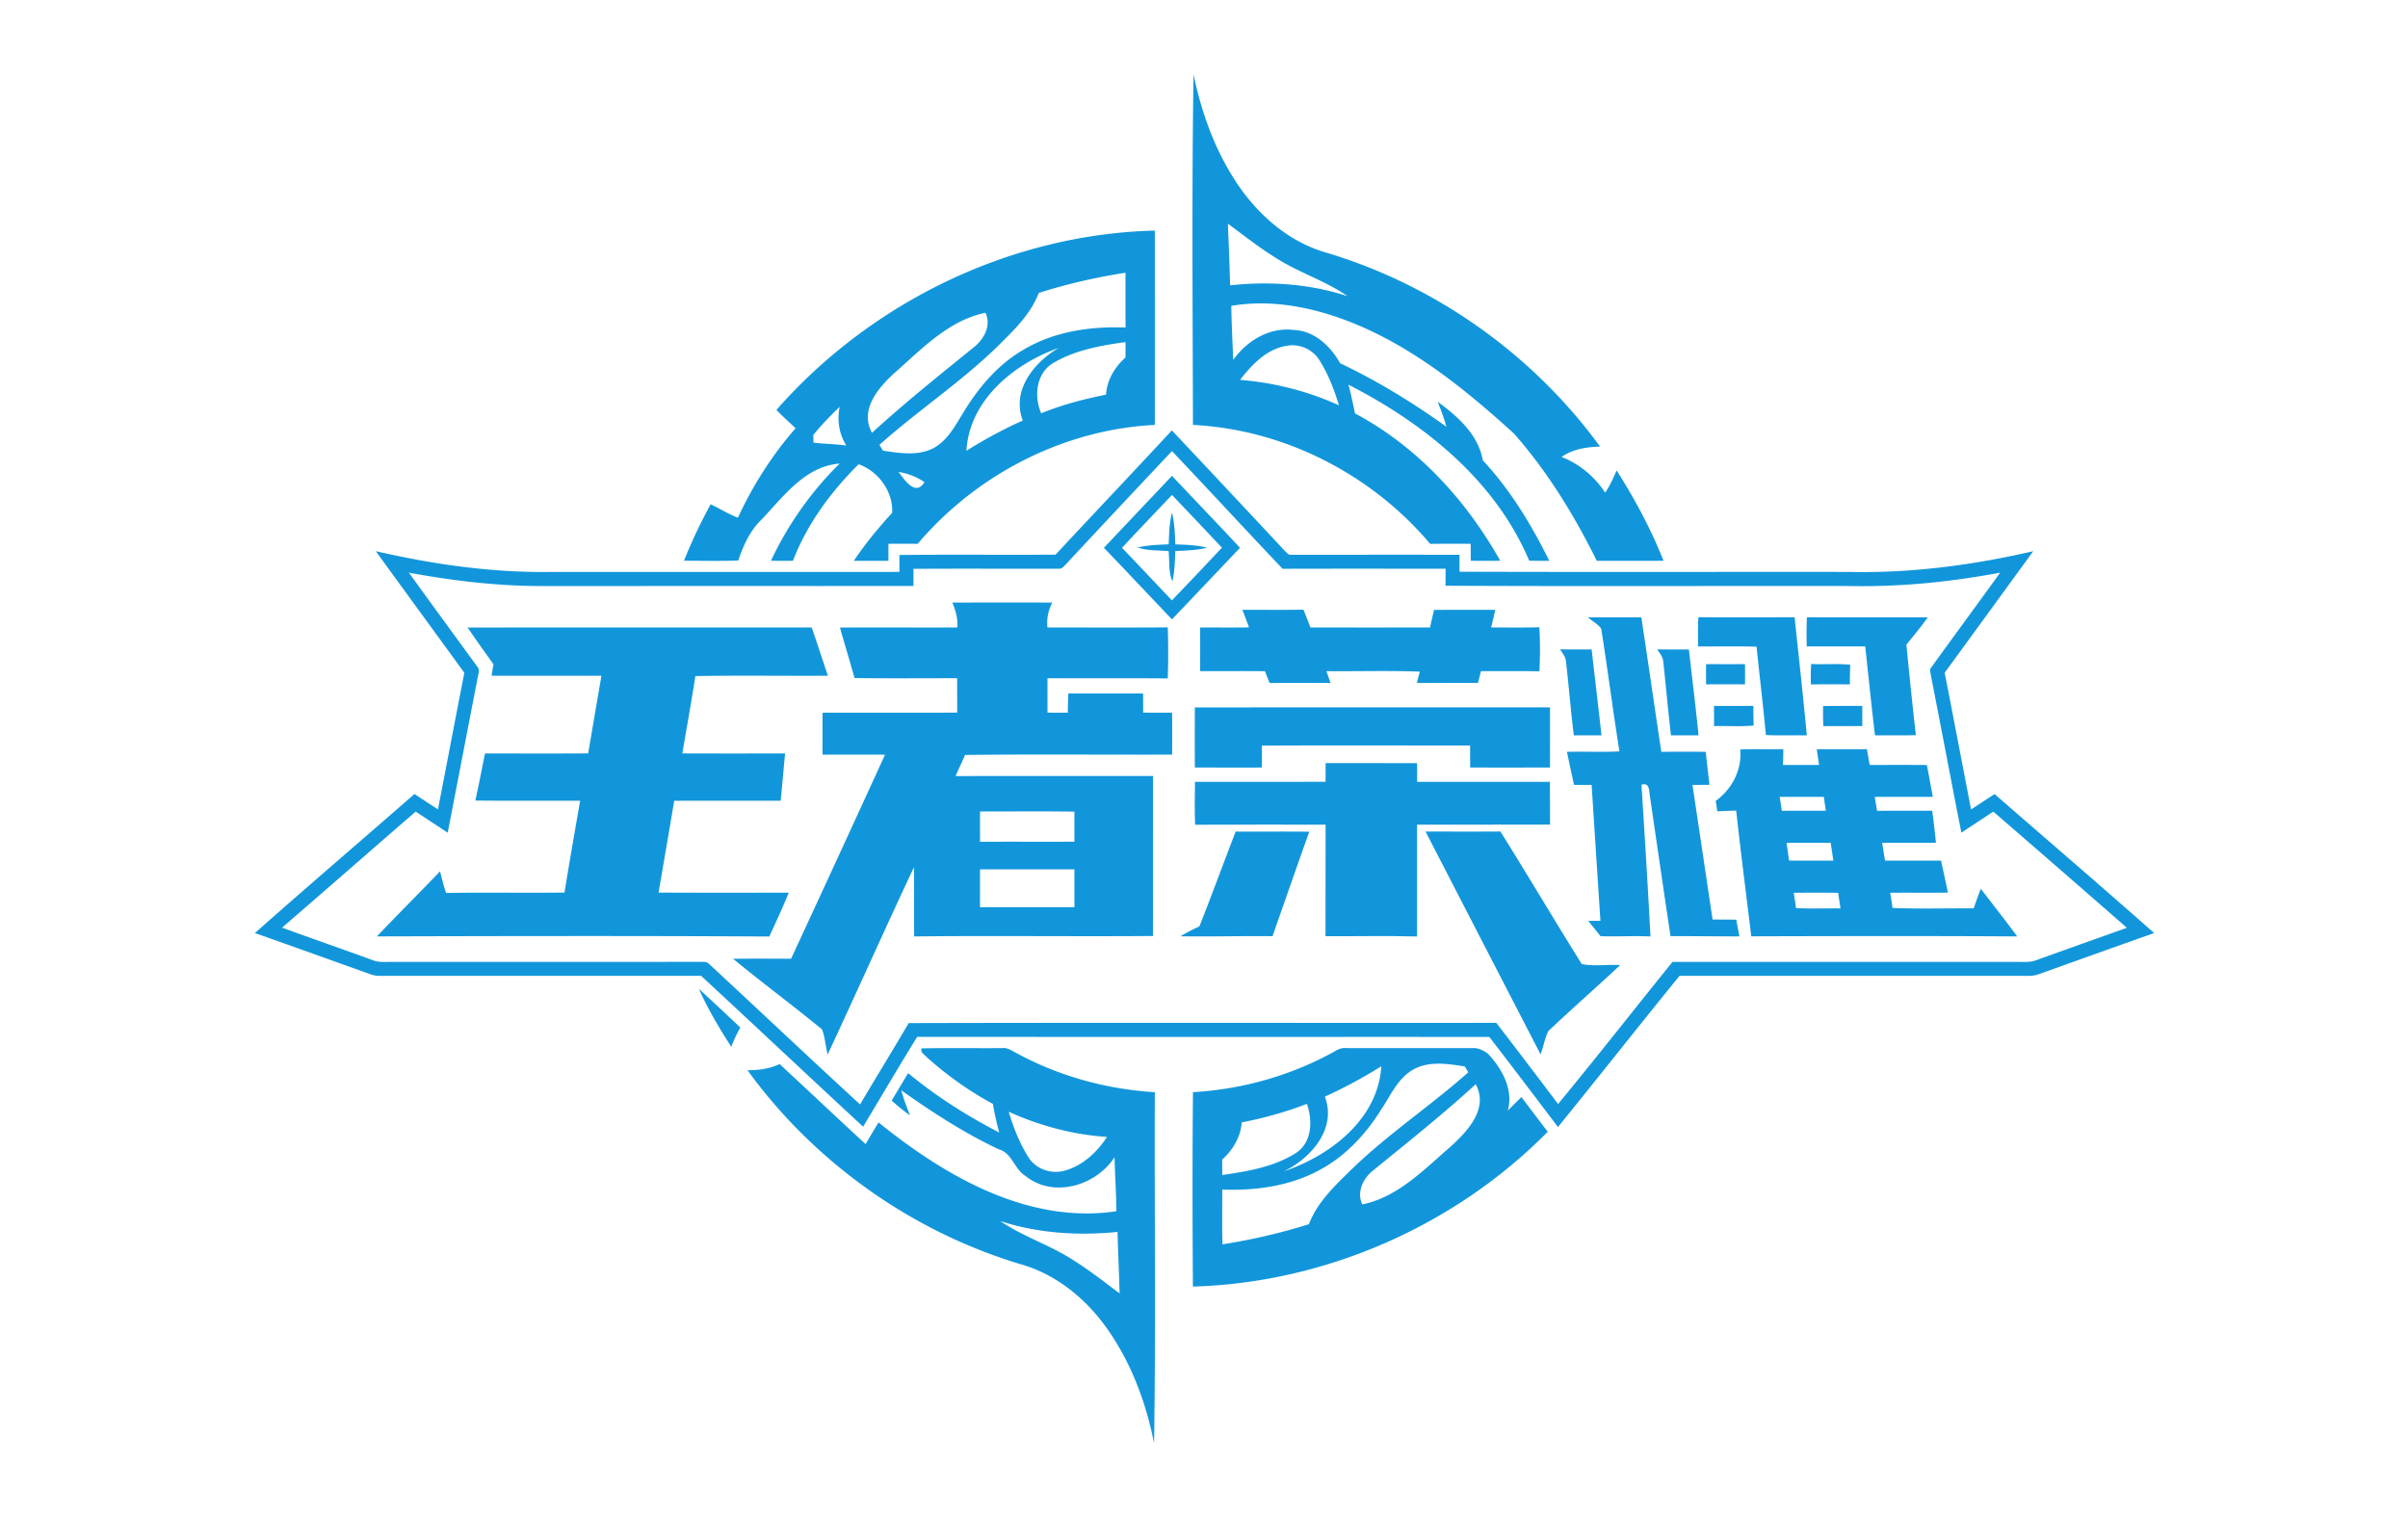
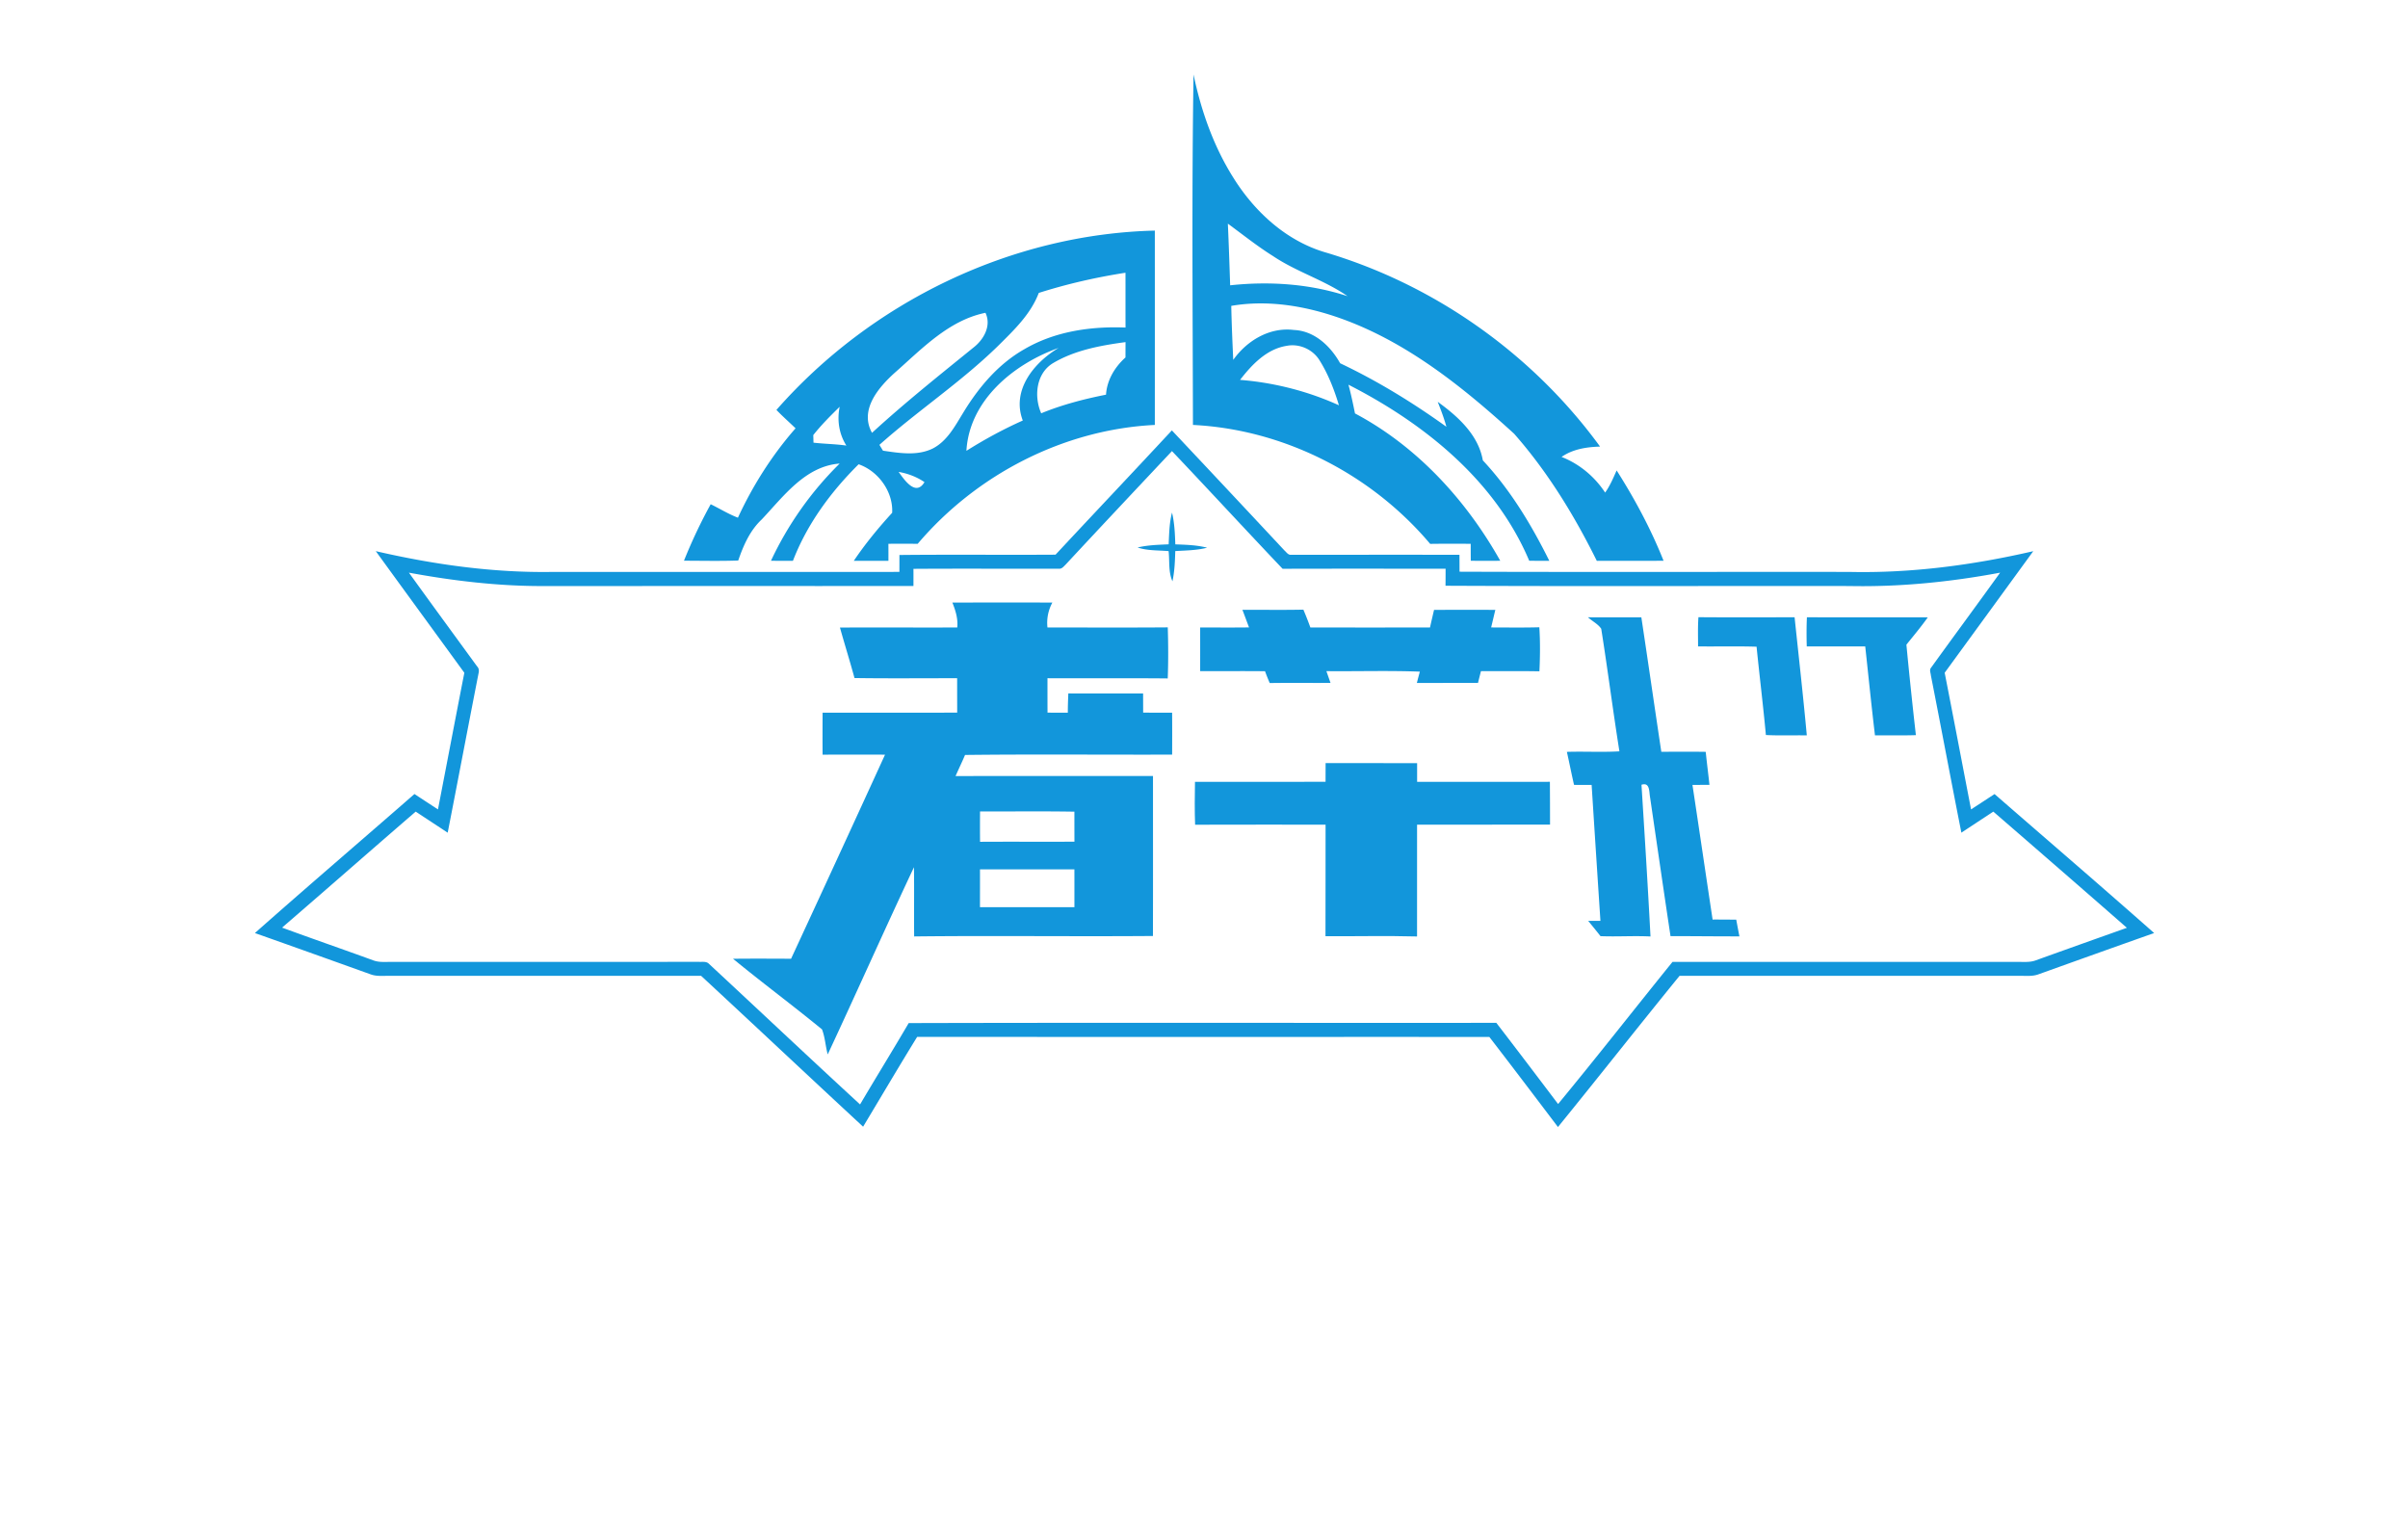
<svg xmlns="http://www.w3.org/2000/svg" t="1751599056351" class="icon" viewBox="0 0 1625 1024" version="1.1" p-id="2419" width="76.172" height="48">
  <path d="M805.436 50.263c5.112 24.529 13.558 48.58 26.989 69.839 14.4 23.052 35.911 42.706 62.424 50.342 73.728 21.957 139.66 68.791 184.94 130.945-9.066 0.254-18.385 1.683-25.99 6.97 12.05 4.715 22.306 13.272 29.402 24.068 3.287-4.588 5.478-9.827 7.764-14.955 12.304 19.337 23.179 39.642 31.657 60.948-15.02 0.142-30.022-0.032-45.04 0.079-15.146-30.609-33.166-60.09-55.789-85.778-34.45-31.387-71.886-61.503-116.212-77.554-23.766-8.557-49.549-13.066-74.68-8.748 0.238 12.161 0.778 24.306 1.333 36.452 9.208-13.019 24.656-22.29 41.008-20.179 13.875 0.604 24.671 10.939 31.133 22.449 25.195 11.939 49.056 26.592 71.695 42.865-1.555-5.747-3.683-11.304-5.858-16.844 13.542 9.78 27.434 22.242 30.45 39.53 18.607 19.893 32.768 43.453 44.866 67.775-4.54 0.032-9.05 0-13.558-0.047-22.846-54.137-70.839-92.7-121.991-118.8 1.746 6.398 3.096 12.891 4.413 19.384 41.833 22.21 75.014 58.424 98.034 99.431-6.636 0.08-13.272 0.064-19.892 0a1382.18 1382.18 0 0 1-0.048-11.462c-9.113 0-18.241-0.08-27.354 0.064-39.61-46.977-98.558-77.221-160.093-80.27-0.16-78.824-0.826-157.711 0.397-236.504m23.163 100.67c0.635 13.875 1.095 27.735 1.555 41.61 26.56-2.857 53.756-1.031 79.222 7.335-15.67-10.875-34.404-16.384-50.248-27.036-10.637-6.652-20.416-14.511-30.53-21.91m8.24 105.433c23.02 1.842 45.691 7.605 66.727 17.146-3.191-10.573-7.24-21.02-13.13-30.402-4.508-7.32-13.621-11.383-22.067-9.732-13.542 2.095-23.528 12.669-31.53 22.988zM523.955 276.64c63.964-72.84 158.204-118.641 255.365-121.023 0.015 43.707 0.015 87.43 0 131.152-61.552 3.032-120.309 33.419-160.046 80.237-6.589-0.095-13.177-0.048-19.75-0.032 0.032 3.826 0.016 7.652 0.016 11.494-7.795 0-15.574 0-23.353-0.016 7.731-11.494 16.542-22.194 25.877-32.403 0.747-14.351-9.478-28.195-22.639-32.736-18.765 18.607-34.768 40.341-44.325 65.14-4.954 0.031-9.891 0.047-14.813-0.032 11.4-24.386 27.148-46.708 46.342-65.584-23.21 1.746-37.88 22.131-52.581 37.705-7.986 7.494-12.367 17.543-15.86 27.72-12.209 0.46-24.417 0.143-36.626 0.143 5.24-13.05 11.24-25.799 18.035-38.118 6.128 2.984 11.97 6.636 18.369 9.08 10.08-21.765 23.067-42.261 38.896-60.312-4.287-4.16-8.796-8.097-12.907-12.415m177.033-78.951c-5.446 14.43-16.924 25.29-27.64 35.911-24.862 24.29-53.995 43.516-79.888 66.616 0.793 1.301 1.587 2.62 2.397 3.937 11.113 1.62 23.258 3.683 33.752-1.556 9.685-5.064 14.892-15.146 20.417-24.1 10.335-17.05 23.687-32.879 41.214-42.817 20.511-12.034 44.833-15.575 68.298-14.622-0.048-12.336 0.016-24.655-0.032-36.991-19.813 3.08-39.404 7.541-58.518 13.622m-97.066 53.771c-11.018 9.939-24.132 25.069-15.463 40.643 21.972-20.147 45.294-38.753 68.425-57.519 6.986-5.382 12.304-14.748 8.129-23.48-24.767 5.048-42.866 24.306-61.091 40.356m106.416-6.223c-11.192 6.986-12.669 22.417-7.7 33.689 14.067-5.779 28.847-9.605 43.739-12.574 0.62-9.859 5.906-18.622 13.13-25.116 0.015-3.46 0.015-6.906 0.031-10.35-16.924 2.27-34.371 5.445-49.2 14.351m-58.17 59.011c12.194-7.668 24.879-14.574 38.04-20.448-7.78-20.4 7.573-39.15 24.163-48.978-30.164 10.7-60.233 35.23-62.202 69.426M548.832 293.61c0.032 1.286 0.111 3.842 0.143 5.128 7.382 0.842 14.828 0.905 22.195 1.953-4.97-7.78-6.382-17.194-4.525-26.18-6.223 6.08-12.399 12.257-17.813 19.1m57.582 24.845c3.922 5.477 11.542 16.765 17.464 6.906-5.255-3.572-11.24-5.81-17.464-6.906z" fill="#1296DB" p-id="2420" />
  <path d="M790.814 290.45c25.417 26.974 50.74 54.01 76.03 81.095 1.333 1.143 2.524 3.191 4.604 2.842 37.816 0.016 75.633-0.032 113.45 0.016l0.047 11.415c87.62 0.317 175.27 0.047 262.906 0.143 41.817 0.968 83.571-4.604 124.261-13.987a98081.353 98081.353 0 0 1-59.773 82.031c6.017 30.72 11.86 61.488 17.797 92.224 5.303-3.43 10.574-6.906 15.86-10.352 35.912 31.244 72.046 62.266 107.703 93.796-26.164 9.24-52.28 18.59-78.38 27.957-4.239 1.46-8.795 0.794-13.177 0.921-76.22-0.032-152.457 0.016-228.693-0.032-27.56 33.848-54.55 68.188-82.079 102.051-15.384-20.305-30.752-40.627-46.31-60.789-128.707-0.032-257.413 0.048-386.12-0.048-12.367 20.068-24.321 40.405-36.482 60.615-36.563-33.832-72.808-67.997-109.354-101.829-69.854 0.048-139.709-0.016-209.563 0.032-4.382-0.127-8.938 0.54-13.145-0.92-26.116-9.368-52.232-18.719-78.38-27.958 35.626-31.578 71.823-62.504 107.67-93.827 5.288 3.46 10.574 6.938 15.877 10.383 5.953-30.736 11.78-61.488 17.797-92.208-19.909-27.37-39.896-54.677-59.757-82.079 39.134 9.034 79.253 14.685 119.482 14.019 77.951-0.016 155.902 0.016 233.87-0.016 0.015-3.81 0.015-7.62 0.015-11.415 35.118-0.365 70.235 0.016 105.353-0.206 26.084-28.021 52.438-55.804 78.49-83.873m-71.68 90.572c-1.301 1.223-2.587 3.048-4.635 2.763-32.689 0.095-65.377-0.127-98.066 0.095 0.032 3.858 0.016 7.732 0 11.59-83.238 0.031-166.475-0.016-249.697 0.031-30.482 0.095-60.837-3.524-90.779-9.033 15.225 21.13 30.64 42.135 45.977 63.202 1.302 1.286 1.445 3.048 1 4.763-7.017 35.816-13.796 71.68-20.813 107.512-7.176-4.763-14.4-9.462-21.576-14.225-30.148 25.989-60.027 52.295-90.191 78.284 20.48 7.526 41.103 14.638 61.599 22.116 4.207 1.555 8.779 0.92 13.177 1.016 68.806-0.064 137.613 0.063 206.419-0.048 2.254 0.19 5.033-0.508 6.843 1.302 34.038 31.609 67.822 63.504 102.019 94.938 10.827-18.368 22.051-36.499 32.815-54.899 132.183-0.35 264.367-0.048 396.55-0.159 14.003 18.178 27.847 36.483 41.69 54.772 26.132-31.64 51.407-64.012 77.221-95.922 77.3 0.031 154.584-0.016 231.885 0.016 4.381-0.096 8.954 0.524 13.177-1.016 20.495-7.399 41.023-14.686 61.55-21.989-29.957-26.227-60.042-52.343-90.127-78.411-7.192 4.747-14.384 9.462-21.56 14.209-7.001-35.356-13.621-70.807-20.59-106.163-0.112-1.65-1.128-3.651 0.079-5.096 15.479-21.464 31.212-42.722 46.659-64.202-33.578 6.287-67.727 9.732-101.924 9.017-90.779-0.127-181.573 0.254-272.352-0.19 0.048-3.842 0.064-7.668 0.064-11.51-36.674 0.031-73.332-0.064-109.99 0.063-25.051-26.322-49.643-53.09-74.68-79.427-23.972 25.497-47.945 50.962-71.743 76.601z" fill="#1296DB" p-id="2421" />
-   <path d="M744.948 369.688c15.241-16.257 30.657-32.34 45.93-48.565 15.24 16.241 30.767 32.228 45.928 48.565-15.4 16.019-30.513 32.307-45.945 48.295-15.368-16.035-30.466-32.324-45.913-48.295m12.225-0.032c11.32 11.748 22.369 23.75 33.673 35.499 11.32-11.78 22.575-23.608 33.752-35.547-11.161-11.938-22.465-23.75-33.72-35.593-11.177 11.938-22.608 23.623-33.705 35.641z" fill="#1296DB" p-id="2422" />
  <path d="M788.655 367.338c0.333-7.176 0.444-14.447 2.27-21.432 1.667 7.033 1.969 14.272 2.223 21.464 7.175 0.254 14.43 0.444 21.448 2.254-7.017 1.81-14.304 1.842-21.48 2.27-0.207 6.827-0.46 13.702-1.905 20.401-2.826-6.366-1.858-13.606-2.588-20.369-7.001-0.619-14.21-0.206-20.94-2.445 6.858-1.65 13.954-1.825 20.972-2.143zM642.69 406.631c22.496-0.016 44.992-0.032 67.489 0-2.81 5.192-3.953 10.955-3.318 16.829 27.068-0.016 54.12 0.127 81.19-0.08 0.364 11.479 0.412 22.989-0.017 34.467-27.052-0.27-54.105 0-81.157-0.143 0 7.732-0.016 15.48 0.031 23.21 4.557 0.064 9.129 0.08 13.701 0.048-0.016-4.334 0.159-8.668 0.334-12.986 16.812 0.032 33.64 0 50.47 0.016-0.017 4.302 0.031 8.589 0.031 12.907 6.51 0.08 13.018 0.063 19.543 0.063 0.08 9.43 0.048 18.861 0.016 28.291-46.58 0.143-93.176-0.317-139.756 0.223-2.016 4.81-4.318 9.478-6.398 14.256 44.405-0.11 88.81-0.047 133.231-0.047 0 35.99 0.064 71.981-0.032 107.972-53.692 0.429-107.432-0.317-161.14 0.302-0.175-15.575 0.095-31.149-0.128-46.723-19.75 41.944-38.594 84.317-58.2 126.34-1.525-5.572-1.779-11.493-3.843-16.875-19.75-16.21-40.325-31.45-60.059-47.676 13.05-0.143 26.1-0.063 39.166-0.016a29159.642 29159.642 0 0 0 63.409-137.724c-14.05-0.063-28.1-0.08-42.135 0.016-0.08-9.446-0.047-18.876 0-28.323 30.276-0.079 60.551 0.096 90.827-0.079-0.016-7.732-0.032-15.463-0.032-23.195-23.084-0.032-46.183 0.222-69.267-0.127-3.112-11.415-6.636-22.687-9.827-34.086 26.386-0.063 52.771 0.032 79.173-0.031 0.588-5.859-1.159-11.463-3.302-16.829m18.67 140.979c-0.048 6.826-0.063 13.653 0.016 20.48 21.242-0.143 42.468 0.047 63.694-0.08-0.031-6.763-0.031-13.51-0.031-20.257-21.227-0.365-42.453-0.08-63.679-0.143m-0.032 39.102c0.016 8.51 0 17.003-0.016 25.513 21.258-0.048 42.5-0.016 63.743-0.016-0.016-8.51 0.015-17.019-0.016-25.513-21.242 0.032-42.484 0-63.71 0.016z m177.097-175.175c13.7-0.048 27.418 0.175 41.134-0.111 1.7 3.953 3.255 7.985 4.731 12.034 26.91 0.016 53.82 0.047 80.73-0.016 0.857-3.97 1.81-7.922 2.73-11.875 13.78-0.016 27.561-0.032 41.357 0-0.968 3.953-1.857 7.922-2.841 11.859 10.843 0.016 21.686 0.19 32.53-0.111 0.634 9.875 0.523 19.829 0.047 29.72-13.145-0.238-26.29-0.064-39.436-0.127a728.15 728.15 0 0 0-2 7.954c-13.765 0.015-27.513 0-41.262 0.031 0.651-2.556 1.318-5.096 2.016-7.636-21.004-0.794-42.055-0.127-63.059-0.333 0.92 2.635 1.842 5.27 2.778 7.922-13.685 0.11-27.354-0.112-41.023 0.11a149.114 149.114 0 0 1-3.175-7.985c-14.59-0.143-29.18-0.016-43.77-0.047 0.015-9.828 0.015-19.64 0-29.45 10.986-0.032 21.988 0.079 32.974-0.064-1.492-3.953-2.937-7.938-4.461-11.875z m233.202 5.048c11.986 0.016 23.988 0.016 36.007 0.016 4.572 30.228 8.922 60.504 13.478 90.747 9.986-0.031 19.988-0.11 29.974 0.032 0.746 7.446 1.73 14.86 2.509 22.306-3.827 0-7.653 0-11.463 0.016 4.572 30.275 9.018 60.582 13.59 90.858 5.318-0.016 10.637 0.048 15.955 0.063 0.699 3.763 1.397 7.526 2.144 11.288-15.511 0.032-31.006-0.174-46.501-0.159-4.7-31.228-9.224-62.472-13.796-93.715-0.699-3.636 0.015-10.367-5.795-8.43 2.159 34.117 4.286 68.25 6.08 102.384-11.256-0.572-22.496 0.238-33.736-0.223-2.715-3.492-5.525-6.89-8.303-10.32 2.746-0.015 5.493 0 8.255 0a44447.144 44447.144 0 0 1-5.937-91.73c-3.97-0.016-7.922-0.032-11.876-0.032-1.698-7.414-3.159-14.876-4.826-22.29 11.812-0.365 23.64 0.333 35.451-0.35-4.382-27.528-7.906-55.2-12.272-82.713-2.19-3.27-6.065-5.096-8.938-7.748z m74.538-0.063c21.623 0.159 43.262 0.095 64.885 0.032 2.794 26.56 5.794 53.105 8.24 79.713-9.209-0.143-18.417 0.238-27.609-0.238-1.842-19.893-4.287-39.722-6.287-59.599-13.161-0.412-26.322-0.047-39.483-0.206 0.015-6.573-0.239-13.145 0.254-19.702z m73.204 0.048c27.18 0.095 54.375-0.032 81.57 0.063-4.524 6.366-9.557 12.352-14.43 18.432a3411.24 3411.24 0 0 0 6.397 61.043c-9.208 0.318-18.416 0.048-27.608 0.159-2.397-19.988-4.398-40.008-6.573-60.027-13.145 0-26.306 0.048-39.467-0.016-0.175-6.557-0.207-13.098 0.11-19.654z" fill="#1296DB" p-id="2423" />
-   <path d="M315.535 423.491c77.411-0.047 154.822 0.016 232.234-0.031 3.762 10.827 7.27 21.718 10.938 32.577-29.815 0.175-59.63-0.301-89.43 0.222-2.698 17.432-5.89 34.785-8.795 52.185 23.1 0.11 46.2 0.032 69.3 0.047-0.97 10.621-1.89 21.242-2.954 31.863-23.94 0.048-47.882-0.047-71.839 0.048-3.46 20.67-7.033 41.31-10.557 61.964 29.291 0.143 58.566 0.111 87.857 0.032-4 10.018-8.652 19.781-13.145 29.608-88.254-0.492-176.525-0.317-264.795-0.079 14.034-14.796 28.497-29.164 42.595-43.881 1.27 4.874 2.413 9.795 4.096 14.558 26.624-0.428 53.264 0.064 79.904-0.254 3.318-20.686 6.97-41.31 10.542-61.964-23.576-0.127-47.136 0.143-70.696-0.143 2.27-10.557 4.382-21.146 6.493-31.752 23.21-0.031 46.421 0.08 69.648-0.063 2.937-17.464 5.938-34.927 8.938-52.39-24.719-0.017-49.438 0.063-74.157-0.033 0.413-2.587 0.858-5.143 1.302-7.715-5.89-8.224-11.78-16.448-17.48-24.799z m737.232 14.733c7.097 0.112 14.21 0.032 21.322 0.064 2.206 19.32 4.508 38.626 6.652 57.947-6.24 0.032-12.447 0-18.67 0.048-2.112-16.654-3.382-33.387-5.319-50.057-0.254-3.096-2.429-5.477-3.985-8.002z m65.6 0.016c7.112 0.127 14.24 0.016 21.369 0.08 2.143 19.32 4.588 38.594 6.509 57.931-6.223 0-12.415 0-18.623 0.016-1.936-16.717-3.445-33.483-5.239-50.2-0.333-3.032-2.508-5.35-4.016-7.827z m32.974 9.986c8.748-0.032 17.495 0.048 26.243-0.047 0.048 4.556 0.064 9.112 0.016 13.669-8.764-0.064-17.511-0.032-26.259-0.016-0.095-4.54-0.095-9.065 0-13.606z m70.902-0.127c8.78 0.46 17.607-0.413 26.37 0.508-0.222 4.398-0.254 8.827-0.238 13.24-8.78-0.03-17.543-0.094-26.322 0.048-0.127-4.604-0.143-9.208 0.19-13.796z m-65.568 28.323c8.843-0.095 17.702 0.063 26.561-0.064-0.016 4.414 0.016 8.843 0.222 13.257-8.89 0.857-17.844 0.143-26.75 0.397 0-4.54-0.017-9.065-0.033-13.59z m73.617 0.048c8.812-0.096 17.639-0.112 26.45-0.08-0.016 4.525-0.016 9.065 0.016 13.59-8.78 0.032-17.56 0.032-26.339 0.032a226.58 226.58 0 0 1-0.127-13.542z m-423.952 0.952c79.872-0.111 159.76-0.016 239.648-0.047 0.032 13.542-0.016 27.068 0.016 40.594-17.972 0.016-35.927 0.064-53.883-0.016 0-4.953-0.063-9.922-0.032-14.86-46.834 0.048-93.684-0.174-140.518 0.096 0.064 4.937 0 9.859 0 14.796-15.066 0-30.148 0.032-45.23-0.032-0.096-13.51-0.08-27.02 0-40.53z m368.005 28.339c9.685-0.334 19.37-0.048 29.07-0.175 0 3.54-0.064 7.08-0.207 10.637 8.128-0.016 16.257 0 24.385 0a813.218 813.218 0 0 1-1.571-10.605c11.272-0.032 22.56 0.032 33.847-0.032 0.588 3.556 1.239 7.113 1.874 10.669 12.86-0.048 25.735-0.08 38.594 0.016 1.35 7.16 2.667 14.336 4 21.512-13.05-0.016-26.1-0.048-39.15 0.015 0.461 3.128 0.985 6.256 1.54 9.383 12.384-0.08 24.783 0 37.182-0.063 0.969 7.191 1.842 14.4 2.524 21.623-12.097 0.08-24.163-0.032-36.244 0.047 0.571 4.001 1.222 8.002 1.937 11.987 12.59 0.095 25.195-0.032 37.784 0.047a4707.633 4707.633 0 0 1 4.62 21.544c-12.986 0.222-25.973-0.016-38.96 0.127 0.572 3.397 1.128 6.81 1.556 10.256 18.242 0.698 36.531 0.159 54.804 0.27 1.493-4.461 3.128-8.875 4.747-13.288 8.208 10.732 16.575 21.337 24.608 32.212-59.82-0.365-119.657-0.238-179.478-0.064-3.397-28.29-7.065-56.55-10.176-84.872-4.255 0.174-8.494 0.301-12.717 0.508-0.35-2.35-0.699-4.7-1.08-7.05 10.97-7.842 17.86-21.099 16.511-34.704m26.672 32.022c0.476 3.111 0.968 6.239 1.413 9.366 9.907-0.015 19.797 0.016 29.704-0.015-0.46-3.128-0.905-6.256-1.35-9.367-9.922 0.016-19.844-0.048-29.767 0.016m4.588 30.974c0.588 4 1.16 8.001 1.73 12.002 9.955 0.095 19.91 0.047 29.88 0.032a1571.25 1571.25 0 0 1-1.795-12.034c-9.938 0.015-19.876-0.016-29.815 0m4.89 33.72c0.524 3.445 1.064 6.906 1.524 10.367 9.986 0.476 19.988 0.095 30.006 0.19a600.33 600.33 0 0 1-1.54-10.525c-10.002-0.111-19.988-0.08-29.99-0.032z" fill="#1296DB" p-id="2424" />
  <path d="M894.563 514.985c20.575 0.016 41.167 0 61.758 0.016-0.064 4.207-0.032 8.414 0 12.637 29.862-0.032 59.741 0.016 89.604-0.032 0.127 9.62 0.031 19.226 0.095 28.863-29.91 0.127-59.82-0.016-89.731 0.047 0 25.148 0.048 50.311-0.016 75.459-20.591-0.556-41.198-0.048-61.79-0.175 0.096-25.084 0-50.184 0.064-75.284-29.354 0-58.709-0.047-88.048 0.048-0.365-9.637-0.238-19.29-0.08-28.926 29.371-0.048 58.742 0.047 88.112-0.048-0.015-4.207 0.016-8.398 0.032-12.605z" fill="#1296DB" p-id="2425" />
-   <path d="M833.87 561.184c16.558 0.08 33.117-0.08 49.675 0.08-8.382 23.464-16.542 47.024-24.814 70.536-20.702-0.222-41.404 0.365-62.09 0.048 4.127-2.477 8.398-4.668 12.764-6.684 8.382-21.242 16.257-42.69 24.464-63.98z m128.134-0.032c16.829 0.048 33.673 0.095 50.518-0.016 18.575 29.625 36.356 59.789 54.899 89.43 8.319 1.746 17.352 0.158 25.957 0.714-16.035 14.987-32.593 29.466-48.517 44.564-2.429 4.953-3.255 10.525-5.223 15.67-25.942-50.09-51.788-100.226-77.634-150.362zM471.58 667.267c9.382 8.684 18.781 17.368 28.037 26.195-2.413 4.144-4.414 8.51-6.128 13.003-8.097-12.59-15.781-25.529-21.91-39.198z m150.377 40.23c18.13-0.35 36.26-0.032 54.391-0.175 3.318-0.429 6.128 1.508 8.906 2.985 28.831 15.828 61.282 24.766 94.066 26.767-0.334 78.983 0.73 158.029-0.524 236.964-5.525-28.354-16.083-56.121-33.245-79.538-14.113-19.226-33.879-34.975-57.09-41.42-73.362-22.084-139.057-68.807-184.018-130.835 7.43 0.032 14.908-0.952 21.687-4.159 19.368 17.956 38.562 36.102 57.995 53.994a1362.64 1362.64 0 0 1 8.747-14.59c44.818 36.15 100.701 68.79 160.49 59.916-0.063-12.177-0.968-24.306-1.206-36.467-12.431 19.21-41.182 27.862-59.964 12.78-7.731-4.683-9.176-15.701-18.352-18.178-23.18-10.923-44.739-24.957-65.616-39.737 1.556 5.763 3.668 11.367 5.89 16.923-4.318-3.095-8.398-6.461-12.383-9.954 3.683-6.207 7.398-12.383 11.113-18.575 18.893 15.622 39.674 28.847 61.456 40.071-1.715-6.366-3.16-12.812-4.239-19.305-16.193-8.7-31.228-19.448-44.881-31.752-1.413-1.651-4.366-3.016-3.223-5.715m58.741 42.754c3.223 10.668 7.335 21.194 13.288 30.656 5.017 8.145 15.606 11.748 24.687 9.034 11.97-3.318 21.782-12.447 28.355-22.703-22.925-1.46-45.437-7.525-66.33-16.987m-5.763 73.744c15.495 10.605 33.8 16.24 49.517 26.512 10.828 6.78 20.893 14.702 31.117 22.354-0.38-13.828-1.048-27.656-1.413-41.484-26.576 2.62-53.74 0.968-79.22-7.382zM901.231 709.21c2.08-1.238 4.366-2.159 6.859-1.905 28.592 0.064 57.2 0.048 85.793 0.016 3.684-0.254 7.065 1.572 10.034 3.556 9.62 10.16 17.495 24.132 13.637 38.595 3.017-3.08 6.097-6.08 9.113-9.16 5.922 7.81 11.828 15.653 17.813 23.448-62.71 63.536-150.155 101.94-239.457 104.496-0.334-43.723-0.381-87.477 0.032-131.2 33.593-1.936 66.806-11.366 96.176-27.846m52.36 12.653c-10.527 6.05-15.305 17.766-21.815 27.402-10.224 16.273-23.75 30.863-40.8 40.055-20.084 11.082-43.485 14.336-66.156 13.463 0.048 12.32-0.175 24.656 0.143 36.975 19.75-3.127 39.277-7.572 58.344-13.621 5.763-15.082 17.94-26.37 29.228-37.42 24.48-23.623 52.93-42.516 78.332-65.075-0.794-1.302-1.572-2.62-2.334-3.906-11.494-1.857-24.29-3.905-34.943 2.127m-59.535 18.21c8.208 21.687-9.271 41.373-27.529 50.375 31.34-10.685 63.44-35.197 65.632-70.839-12.257 7.62-24.958 14.527-38.103 20.464m32.435 49.946c-6.668 5.287-11.098 14.51-7.176 22.782 24.036-4.922 41.579-23.449 59.44-38.864 11.462-10.352 26.084-25.735 17.098-42.23-22.258 20.432-45.961 39.213-69.362 58.312m-88.509-32.562c-0.746 9.843-5.97 18.591-13.193 25.084 0.016 3.477 0.016 6.938 0.032 10.43 17.178-2.492 35.134-5.476 49.962-15.018 10.716-7.207 11.081-21.909 7.16-33.006-14.24 5.493-28.99 9.605-43.96 12.51z" fill="#1296DB" p-id="2426" />
</svg>